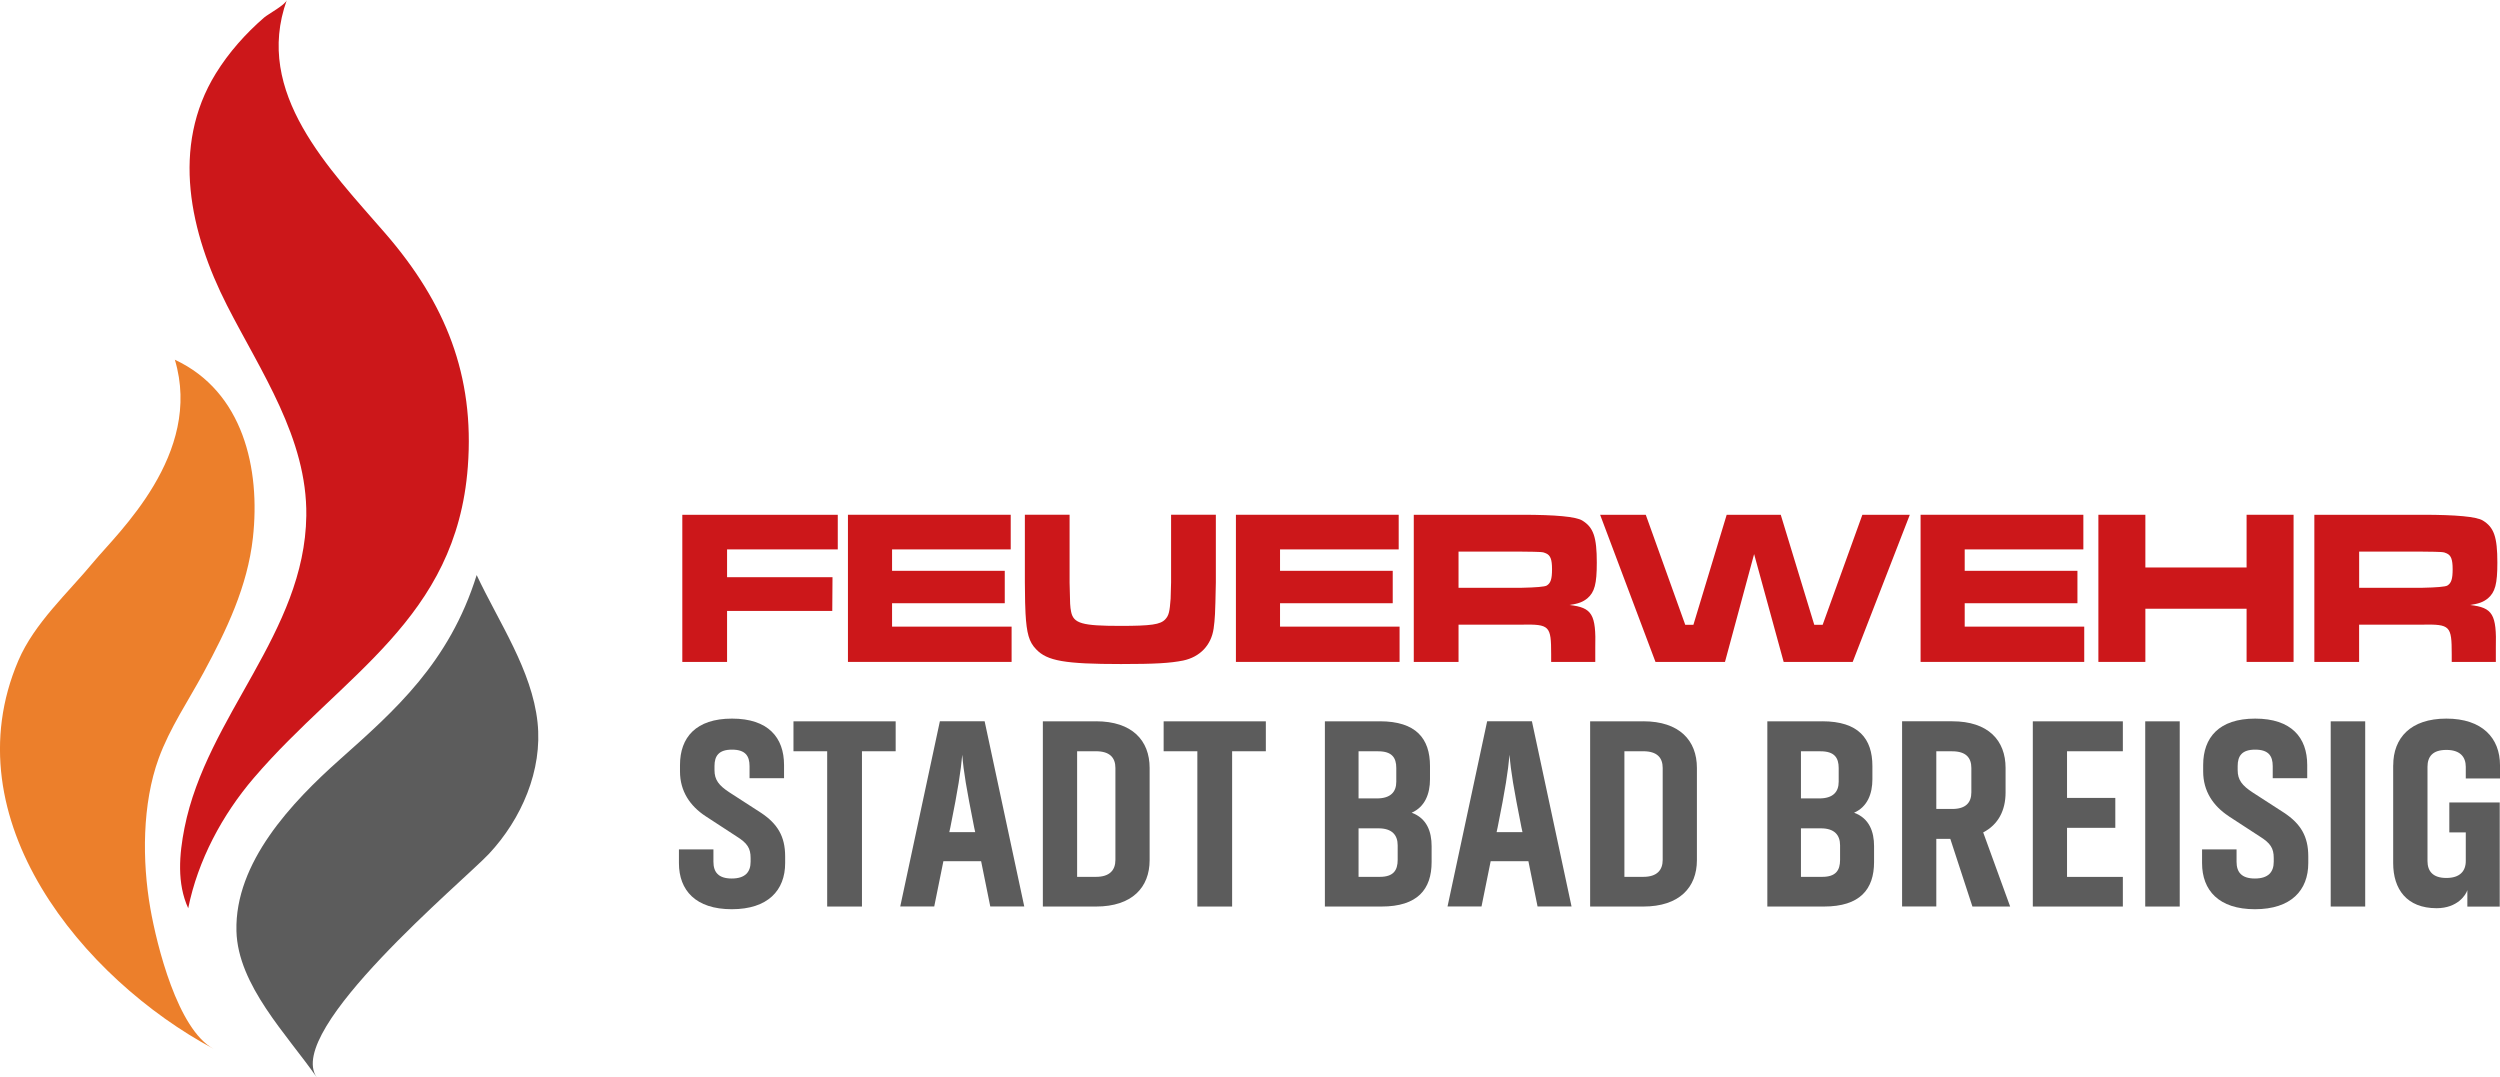
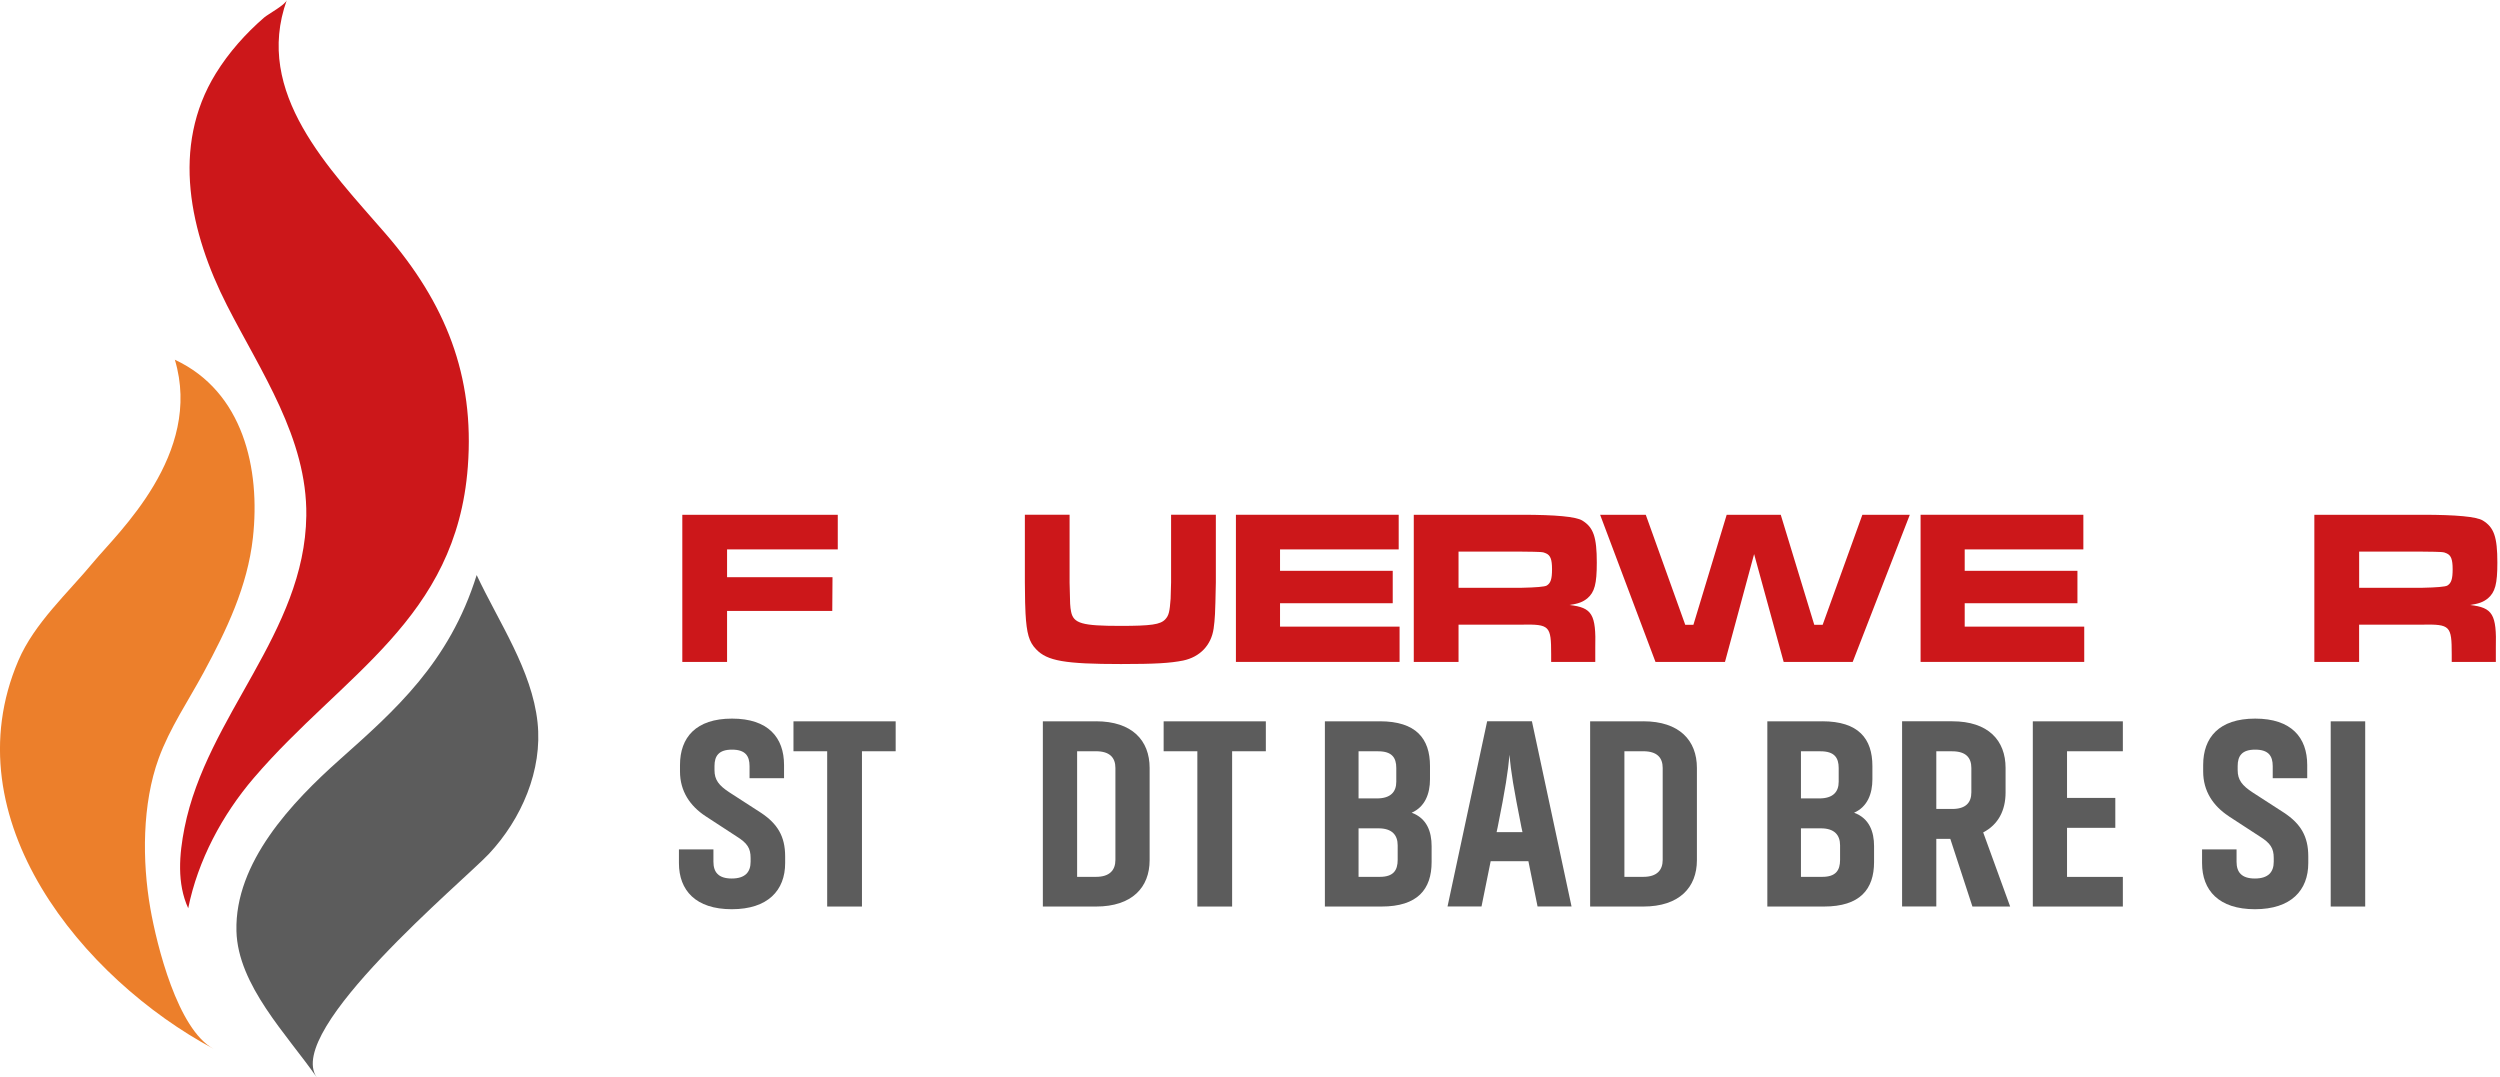
<svg xmlns="http://www.w3.org/2000/svg" id="Ebene_2" data-name="Ebene 2" viewBox="0 0 540.63 232.97">
  <defs>
    <style>
      .cls-1 {
        fill: #5c5c5c;
      }

      .cls-1, .cls-2, .cls-3 {
        stroke-width: 0px;
      }

      .cls-2 {
        fill: #cc171a;
      }

      .cls-3 {
        fill: #ec7f2b;
      }
    </style>
  </defs>
  <g id="Ebene_1-2" data-name="Ebene 1">
    <g>
      <g>
        <path class="cls-2" d="M181.17,111.32v7.49h-23.94v6.01h22.8l-.05,7.3h-22.75v11.02h-9.68v-31.82h33.63Z" />
-         <path class="cls-2" d="M218.57,111.32v7.49h-25.66v4.63h24.37v7.01h-24.37v5.06h25.85v7.63h-35.39v-31.82h35.2Z" />
        <path class="cls-2" d="M231.3,111.32v14.64c.1,5.01.1,5.06.33,6.34.52,2.53,2.38,3.05,10.64,3.05,6.68,0,8.68-.29,9.73-1.43.76-.81.95-1.67,1.15-4.44.05-1.19.1-2.81.1-3.53v-14.64h9.68v14.64c-.14,7.2-.19,7.73-.48,9.97-.52,3.62-2.96,6.15-6.58,6.92-2.86.57-6.06.76-13.45.76-12.16,0-15.98-.67-18.36-3.2-1.53-1.57-2.05-3.43-2.29-7.77q-.1-1.34-.14-6.68v-14.64h9.68Z" />
        <path class="cls-2" d="M302.47,111.32v7.49h-25.66v4.63h24.37v7.01h-24.37v5.06h25.85v7.63h-35.39v-31.82h35.2Z" />
        <path class="cls-2" d="M305.72,111.32h23.42q10.97,0,13.02,1.24c2.43,1.48,3.15,3.58,3.15,9.11,0,4.63-.48,6.39-2.05,7.73-.95.76-1.86,1.14-3.86,1.43,4.91.57,5.77,2,5.58,9.35v2.96h-9.54v-1.67c0-6.15-.33-6.49-6.34-6.39h-13.69v8.06h-9.68v-31.82ZM329.04,127.11q4.77-.1,5.44-.48c.86-.52,1.15-1.43,1.15-3.53s-.33-3-1.29-3.43c-.72-.33-.81-.33-5.29-.38h-13.64v7.82h13.64Z" />
        <path class="cls-2" d="M355.9,111.32l8.54,23.8h1.76l7.2-23.8h11.69l7.25,23.8h1.81l8.59-23.8h10.26l-12.35,31.82h-14.93l-6.39-23.32-6.3,23.32h-15.03l-11.97-31.82h9.87Z" />
        <path class="cls-2" d="M450.53,111.32v7.49h-25.66v4.63h24.38v7.01h-24.38v5.06h25.85v7.63h-35.39v-31.82h35.2Z" />
-         <path class="cls-2" d="M463.94,111.32v11.4h21.89v-11.4h10.16v31.82h-10.16v-11.5h-21.89v11.5h-10.16v-31.82h10.16Z" />
        <path class="cls-2" d="M500.47,111.32h23.42q10.97,0,13.02,1.24c2.43,1.48,3.15,3.58,3.15,9.11,0,4.63-.48,6.39-2.05,7.73-.95.76-1.86,1.14-3.86,1.43,4.91.57,5.77,2,5.58,9.35v2.96h-9.54v-1.67c0-6.15-.33-6.49-6.34-6.39h-13.69v8.06h-9.68v-31.82ZM523.8,127.11q4.77-.1,5.44-.48c.86-.52,1.15-1.43,1.15-3.53s-.33-3-1.29-3.43c-.72-.33-.81-.33-5.29-.38h-13.64v7.82h13.64Z" />
      </g>
      <g>
        <path class="cls-1" d="M152.59,176.51c-3.38-2.22-5.54-5.42-5.54-9.68v-1.4c0-5.95,3.44-10.03,11.25-10.03s11.25,4.08,11.25,10.03v2.86h-7.46v-2.62c0-2.22-.93-3.56-3.79-3.56s-3.79,1.34-3.79,3.56v.87c0,2.1.93,3.32,3.27,4.84l6.76,4.37c3.61,2.39,5.25,5.13,5.25,9.44v1.46c0,5.89-3.73,9.97-11.54,9.97s-11.43-4.08-11.43-9.97v-2.97h7.46v2.68c0,2.22,1.05,3.62,3.96,3.62s4.08-1.4,4.08-3.62v-.82c0-2.1-.7-3.21-3.03-4.66l-6.7-4.37Z" />
        <path class="cls-1" d="M178.88,162.46h-7.29v-6.47h22.1v6.47h-7.29v33.58h-7.52v-33.58Z" />
-         <path class="cls-1" d="M212.93,155.98l8.57,40.05h-7.35l-1.98-9.79h-8.16l-1.98,9.79h-7.35l8.57-40.05h9.68ZM205.29,179.95h5.6l-.23-1.05c-1.69-8.57-2.27-11.89-2.57-15.68-.35,3.73-.87,7.23-2.57,15.68l-.23,1.05Z" />
        <path class="cls-1" d="M237.01,155.98c7.81,0,11.6,4.14,11.6,10.09v19.94c0,5.89-3.79,10.03-11.6,10.03h-11.49v-40.05h11.49ZM237.01,189.62c2.97,0,4.2-1.46,4.2-3.67v-19.88c0-2.22-1.22-3.61-4.2-3.61h-4.08v27.17h4.08Z" />
        <path class="cls-1" d="M258.93,162.46h-7.29v-6.47h22.1v6.47h-7.29v33.58h-7.52v-33.58Z" />
        <path class="cls-1" d="M298.4,155.98c7.81,0,10.84,3.73,10.84,9.68v2.86c0,3.09-1.05,5.95-3.96,7.23,3.32,1.22,4.31,4.14,4.31,7.23v3.44c0,5.89-3.03,9.62-10.84,9.62h-12.24v-40.05h11.89ZM293.79,162.46v10.2h3.96c2.97,0,4.2-1.4,4.2-3.61v-2.97c0-2.22-.93-3.61-3.91-3.61h-4.26ZM293.79,179.13v10.49h4.61c2.92,0,3.85-1.4,3.85-3.67v-3.15c0-2.22-1.22-3.67-4.14-3.67h-4.31Z" />
        <path class="cls-1" d="M331.28,155.98l8.57,40.05h-7.35l-1.98-9.79h-8.16l-1.98,9.79h-7.35l8.57-40.05h9.68ZM323.64,179.95h5.6l-.23-1.05c-1.69-8.57-2.27-11.89-2.57-15.68-.35,3.73-.87,7.23-2.57,15.68l-.23,1.05Z" />
        <path class="cls-1" d="M355.36,155.98c7.81,0,11.6,4.14,11.6,10.09v19.94c0,5.89-3.79,10.03-11.6,10.03h-11.49v-40.05h11.49ZM355.36,189.62c2.97,0,4.2-1.46,4.2-3.67v-19.88c0-2.22-1.22-3.61-4.2-3.61h-4.08v27.17h4.08Z" />
        <path class="cls-1" d="M394.07,155.98c7.81,0,10.84,3.73,10.84,9.68v2.86c0,3.09-1.05,5.95-3.96,7.23,3.32,1.22,4.32,4.14,4.32,7.23v3.44c0,5.89-3.03,9.62-10.84,9.62h-12.24v-40.05h11.89ZM389.46,162.46v10.2h3.96c2.97,0,4.2-1.4,4.2-3.61v-2.97c0-2.22-.93-3.61-3.91-3.61h-4.26ZM389.46,179.13v10.49h4.61c2.92,0,3.85-1.4,3.85-3.67v-3.15c0-2.22-1.22-3.67-4.14-3.67h-4.31Z" />
        <path class="cls-1" d="M421.76,181.4h-3.03v14.63h-7.4v-40.05h10.84c7.81,0,11.54,4.14,11.54,10.09v5.31c0,3.85-1.57,6.94-4.84,8.63l5.83,16.03h-8.16l-4.78-14.63ZM418.73,162.46v12.48h3.44c2.97,0,4.14-1.4,4.14-3.61v-5.25c0-2.22-1.17-3.61-4.14-3.61h-3.44Z" />
        <path class="cls-1" d="M459.07,196.04h-19.47v-40.05h19.47v6.47h-12.07v10.09h10.44v6.47h-10.44v10.61h12.07v6.41Z" />
-         <path class="cls-1" d="M463.91,196.04v-40.05h7.46v40.05h-7.46Z" />
        <path class="cls-1" d="M481.98,176.51c-3.38-2.22-5.54-5.42-5.54-9.68v-1.4c0-5.95,3.44-10.03,11.25-10.03s11.25,4.08,11.25,10.03v2.86h-7.46v-2.62c0-2.22-.93-3.56-3.79-3.56s-3.79,1.34-3.79,3.56v.87c0,2.1.93,3.32,3.26,4.84l6.76,4.37c3.62,2.39,5.25,5.13,5.25,9.44v1.46c0,5.89-3.73,9.97-11.54,9.97s-11.43-4.08-11.43-9.97v-2.97h7.46v2.68c0,2.22,1.05,3.62,3.96,3.62s4.08-1.4,4.08-3.62v-.82c0-2.1-.7-3.21-3.03-4.66l-6.71-4.37Z" />
        <path class="cls-1" d="M504.02,196.04v-40.05h7.46v40.05h-7.46Z" />
-         <path class="cls-1" d="M517.54,165.49c0-5.89,3.73-10.09,11.49-10.09s11.6,4.2,11.6,10.09v2.86h-7.4v-2.51c0-2.16-1.22-3.67-4.2-3.67s-4.08,1.46-4.08,3.67v20.35c0,2.22,1.17,3.67,4.08,3.67s4.2-1.46,4.2-3.67v-6.18h-3.56v-6.47h10.9v22.51h-7v-3.56c-.29.99-2.1,3.91-6.65,3.91-6.47,0-9.39-4.14-9.39-9.74v-21.16Z" />
      </g>
      <path class="cls-3" d="M46.18,226.81c-28.28-15.15-56.86-49.65-42.22-83.94,3.48-8.14,10.74-14.65,16.32-21.4,5.09-6.16,23.67-23.26,17.53-43.68,14.79,6.9,18.54,23.58,16.88,38.52-1.17,10.52-5.68,19.9-10.64,29.09-3.32,6.15-7.33,12.02-9.74,18.62-3.57,9.78-3.59,22.2-1.8,32.41,1.39,7.95,5.9,26.22,13.67,30.38Z" />
      <path class="cls-2" d="M62.04,0c-.4,1.11-4.01,3.01-4.93,3.8-4.02,3.49-7.64,7.55-10.44,12.09-9.79,15.86-5.55,34.48,2.4,50.11,7.3,14.34,17.39,28.77,17.17,45.53-.34,25.33-21.51,43.26-26.34,67.49-1.15,5.79-1.66,12.02.8,17.39,2.09-10.35,7.35-20.19,14.19-28.18,19.22-22.44,43.8-34.3,46.28-67.31,1.48-19.7-4.81-35.39-17.83-50.43-12.03-13.9-28.56-30.36-21.31-50.49Z" />
      <path class="cls-1" d="M103.08,124.36c-5.92,18.98-17.71,29.29-29.67,39.95-10.29,9.17-22.67,22.21-22.28,37.04.3,11.71,10.97,22.42,17.36,31.62-7.07-10.2,31.83-42.54,37.25-48.33,7.01-7.5,11.63-18.06,10.5-28.46-1.23-11.28-8.29-21.47-13.16-31.82Z" />
    </g>
  </g>
</svg>